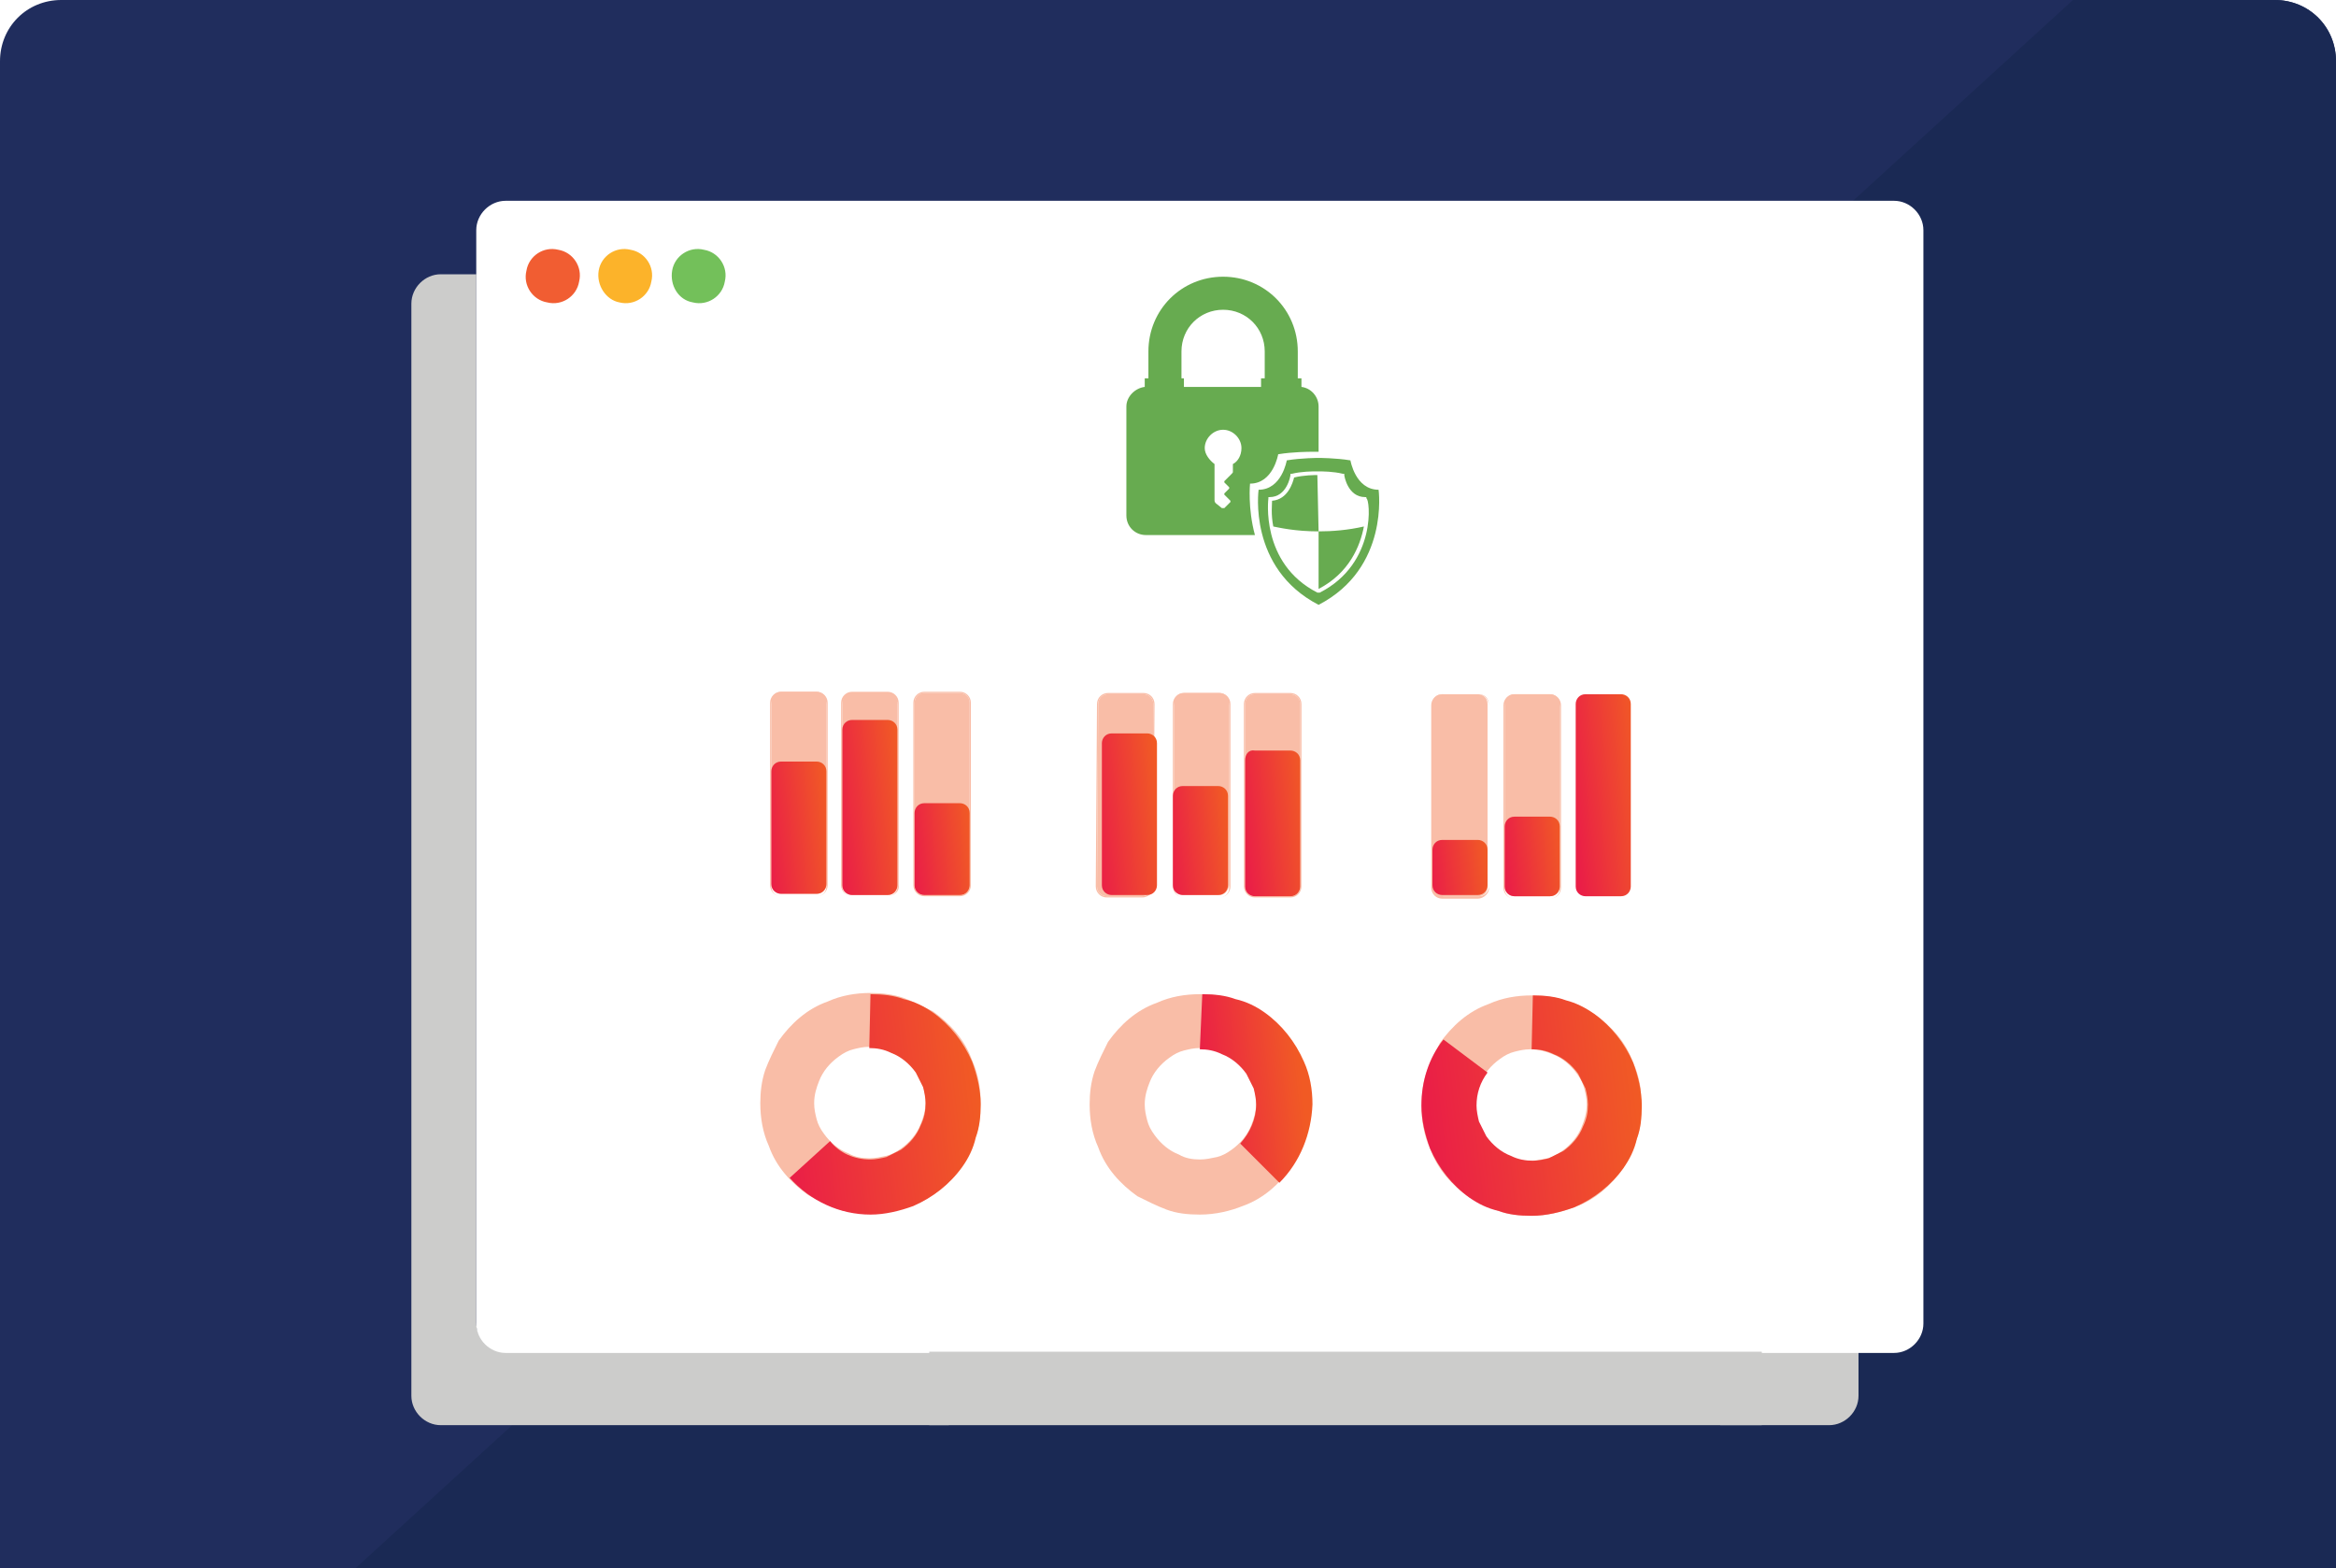
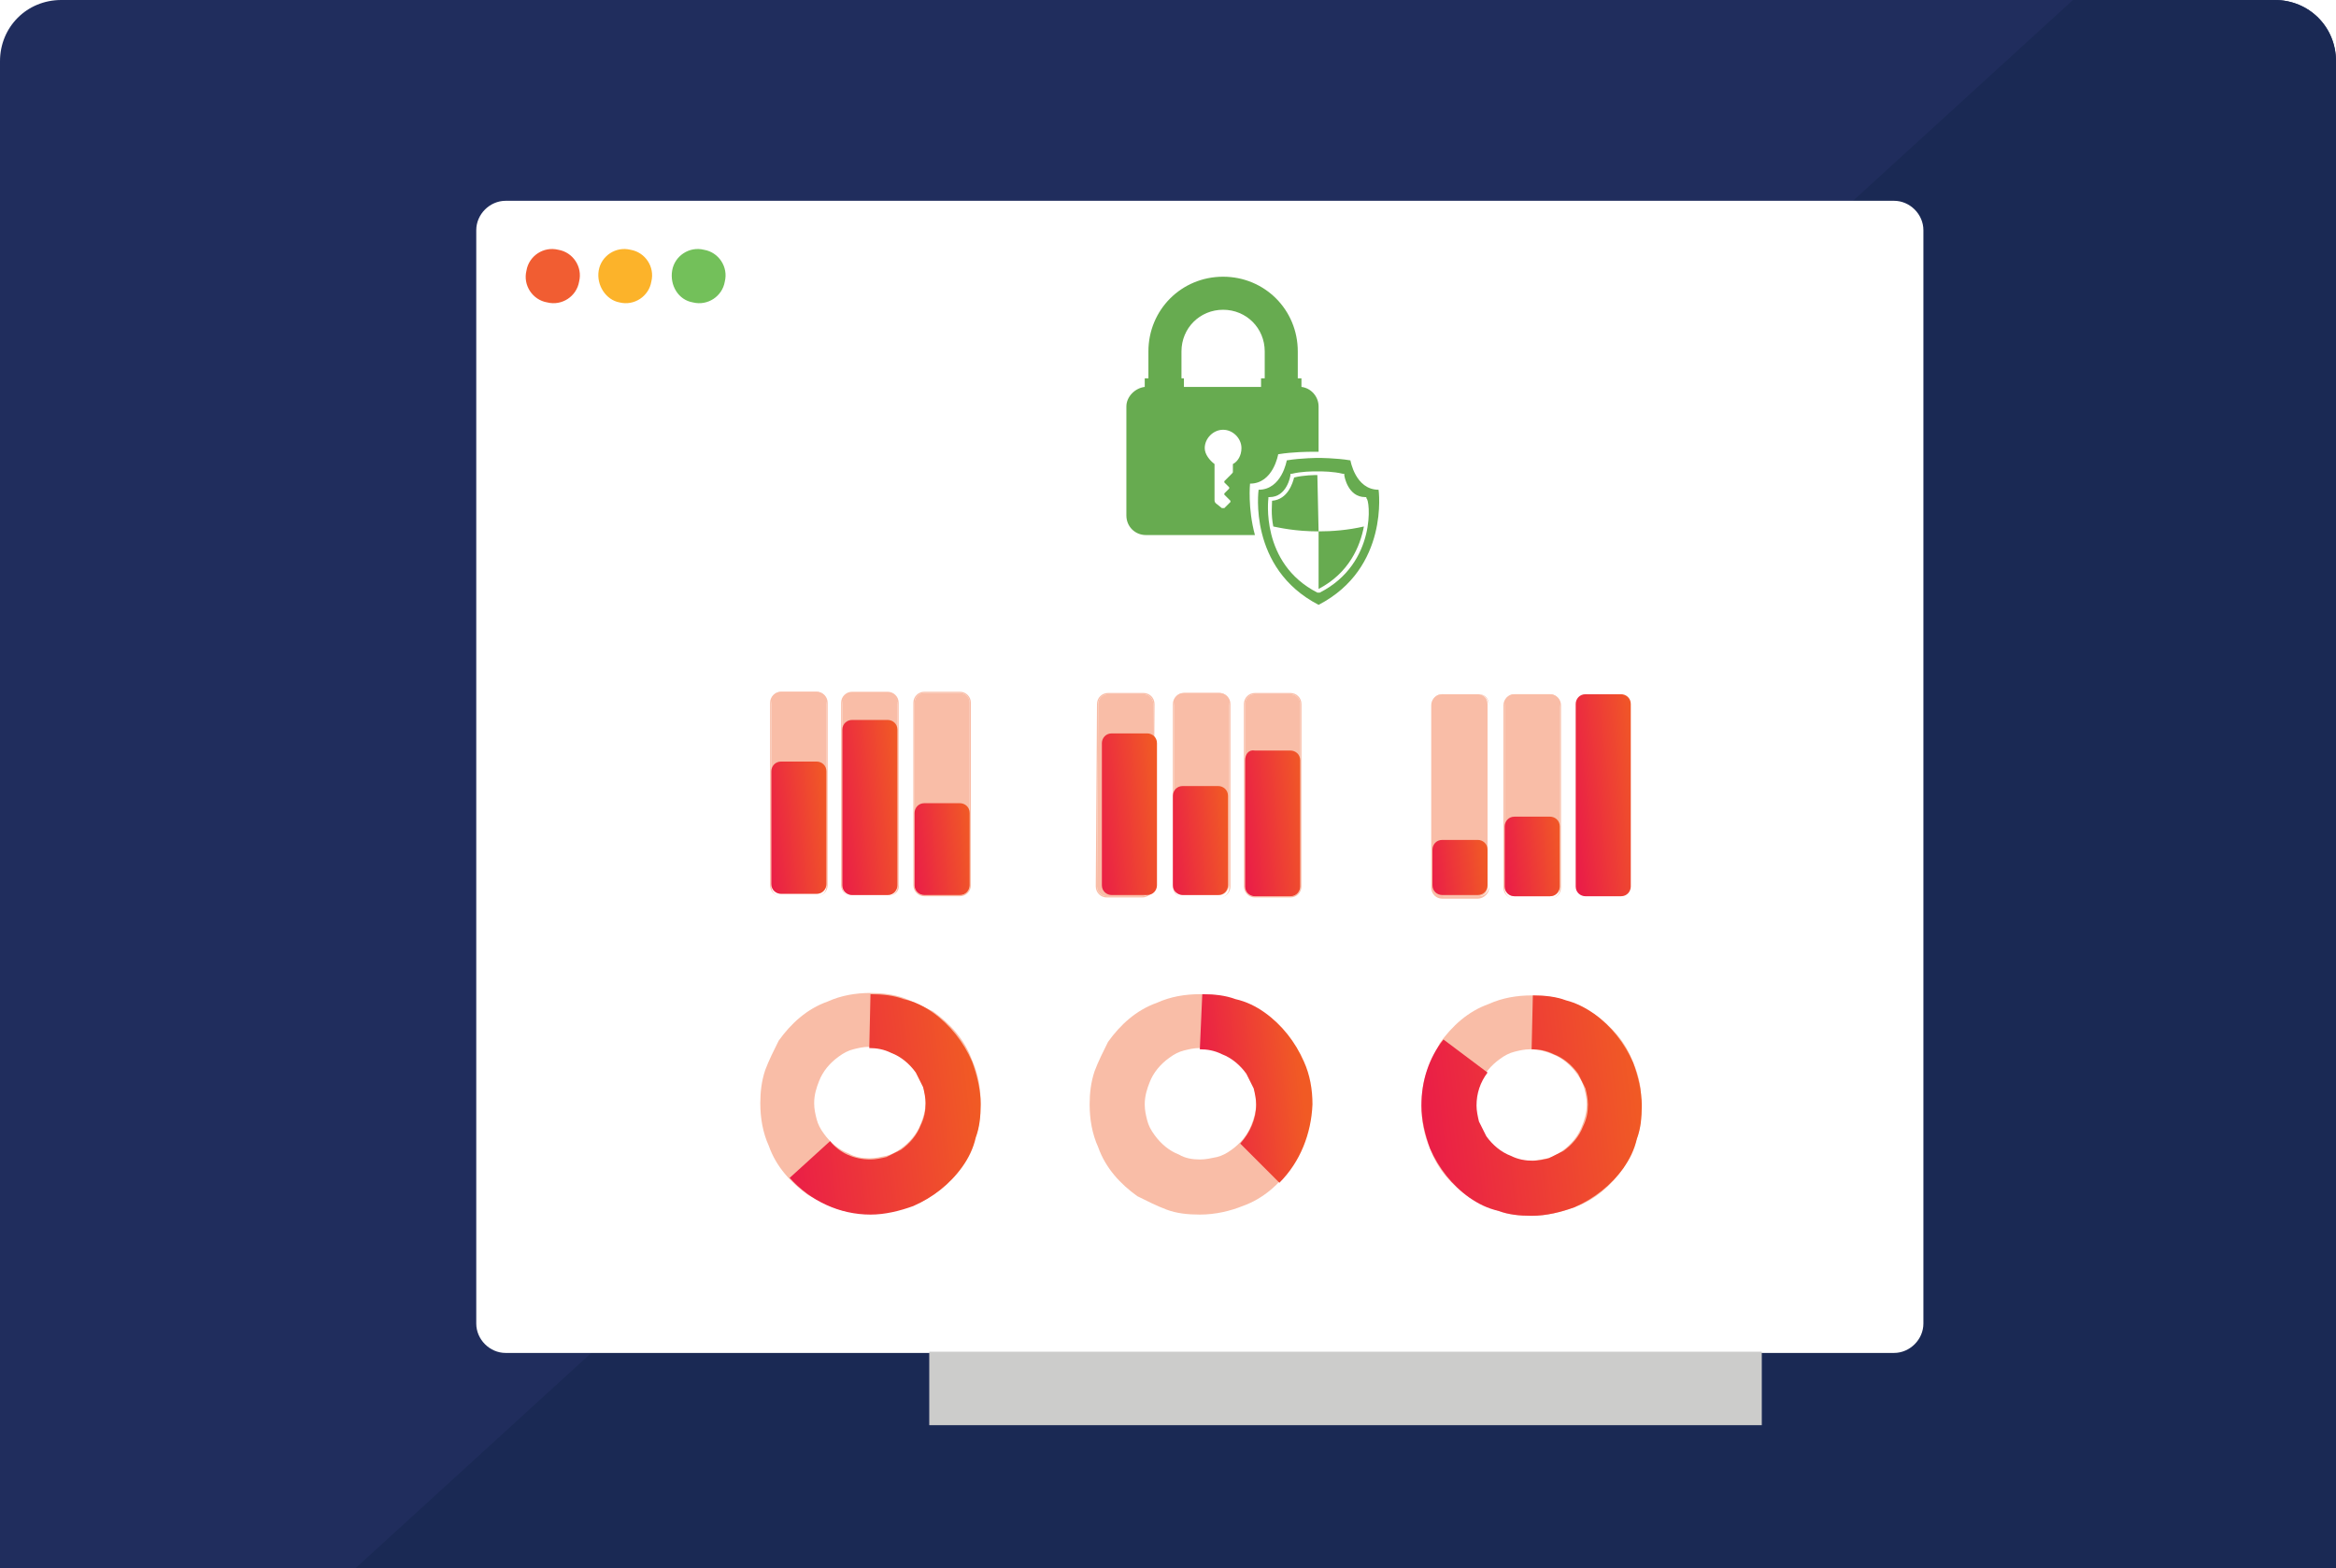
<svg xmlns="http://www.w3.org/2000/svg" xmlns:xlink="http://www.w3.org/1999/xlink" version="1.1" id="Laag_1" x="0px" y="0px" viewBox="0 0 190.8 128.1" style="enable-background:new 0 0 190.8 128.1;" xml:space="preserve">
  <style type="text/css">
	.st0{clip-path:url(#SVGID_2_);}
	.st1{clip-path:url(#SVGID_4_);fill:#202D5D;}
	.st2{clip-path:url(#SVGID_4_);fill:#E5E5E5;}
	.st3{clip-path:url(#SVGID_4_);fill:#1A2954;}
	.st4{clip-path:url(#SVGID_6_);fill:#CCCCCB;}
	.st5{clip-path:url(#SVGID_6_);fill:#FFFFFF;}
	.st6{clip-path:url(#SVGID_8_);}
	.st7{clip-path:url(#SVGID_12_);}
	.st8{clip-path:url(#SVGID_16_);}
	.st9{clip-path:url(#SVGID_20_);fill:#FFFFFF;}
	.st10{clip-path:url(#SVGID_20_);fill:#F15D32;}
	.st11{clip-path:url(#SVGID_20_);fill:#FCB32A;}
	.st12{clip-path:url(#SVGID_20_);fill:#73C05A;}
	.st13{clip-path:url(#SVGID_22_);}
	.st14{clip-path:url(#SVGID_26_);}
	.st15{clip-path:url(#SVGID_30_);}
	.st16{clip-path:url(#SVGID_34_);}
	.st17{clip-path:url(#SVGID_38_);}
	.st18{clip-path:url(#SVGID_42_);}
	.st19{clip-path:url(#SVGID_46_);}
	.st20{clip-path:url(#SVGID_50_);}
	.st21{clip-path:url(#SVGID_54_);}
	.st22{clip-path:url(#SVGID_58_);}
	.st23{clip-path:url(#SVGID_62_);}
	.st24{clip-path:url(#SVGID_66_);}
	.st25{clip-path:url(#SVGID_70_);}
	.st26{clip-path:url(#SVGID_74_);fill:#FFFFFF;}
	.st27{clip-path:url(#SVGID_74_);fill:#E6E6E5;}
	.st28{clip-path:url(#SVGID_74_);fill:#67AB50;}
	.st29{clip-path:url(#SVGID_74_);fill:#EC1C46;}
	.st30{clip-path:url(#SVGID_76_);fill:url(#SVGID_77_);}
	.st31{clip-path:url(#SVGID_79_);}
	.st32{clip-path:url(#SVGID_81_);fill:#202D5D;}
	.st33{clip-path:url(#SVGID_81_);fill:#E5E5E5;}
	.st34{clip-path:url(#SVGID_81_);fill:#1A2954;}
	.st35{clip-path:url(#SVGID_83_);fill:#CCCCCB;}
	.st36{clip-path:url(#SVGID_83_);fill:#FFFFFF;}
	.st37{clip-path:url(#SVGID_83_);fill:#F15D32;}
	.st38{clip-path:url(#SVGID_83_);fill:#FCB32A;}
	.st39{clip-path:url(#SVGID_83_);fill:#73C05A;}
	.st40{clip-path:url(#SVGID_85_);fill:#F9BDA7;}
	.st41{clip-path:url(#SVGID_87_);fill:url(#SVGID_88_);}
	.st42{clip-path:url(#SVGID_90_);fill:#F9BDA7;}
	.st43{clip-path:url(#SVGID_92_);fill:url(#SVGID_93_);}
	.st44{clip-path:url(#SVGID_95_);fill:url(#SVGID_96_);}
	.st45{clip-path:url(#SVGID_98_);fill:#F9BDA7;}
	.st46{clip-path:url(#SVGID_100_);fill:url(#SVGID_101_);}
	.st47{clip-path:url(#SVGID_103_);fill:#F9BDA7;}
	.st48{clip-path:url(#SVGID_105_);fill:url(#SVGID_106_);}
	.st49{clip-path:url(#SVGID_108_);fill:url(#SVGID_109_);}
	.st50{clip-path:url(#SVGID_111_);fill:url(#SVGID_112_);}
	.st51{clip-path:url(#SVGID_114_);fill:#F9BDA7;}
	.st52{clip-path:url(#SVGID_116_);fill:url(#SVGID_117_);}
	.st53{clip-path:url(#SVGID_119_);fill:url(#SVGID_120_);}
	.st54{clip-path:url(#SVGID_122_);fill:url(#SVGID_123_);}
	.st55{clip-path:url(#SVGID_125_);fill:#F9BDA7;}
	.st56{clip-path:url(#SVGID_127_);fill:url(#SVGID_128_);}
	.st57{clip-path:url(#SVGID_130_);fill:#F9BDA7;}
	.st58{clip-path:url(#SVGID_132_);fill:url(#SVGID_133_);}
	.st59{clip-path:url(#SVGID_135_);fill:#67AB50;}
	.st60{clip-path:url(#SVGID_79_);fill:#CCCCCB;}
	.st61{clip-path:url(#SVGID_137_);}
	.st62{clip-path:url(#SVGID_139_);fill:#202D5D;}
	.st63{clip-path:url(#SVGID_139_);fill:#E5E5E5;}
	.st64{clip-path:url(#SVGID_139_);fill:#1A2954;}
	.st65{clip-path:url(#SVGID_141_);fill:#FFFFFF;}
	.st66{clip-path:url(#SVGID_143_);fill:url(#SVGID_144_);}
	.st67{clip-path:url(#SVGID_146_);fill:url(#SVGID_147_);}
	.st68{clip-path:url(#SVGID_149_);fill:url(#SVGID_150_);}
	.st69{clip-path:url(#SVGID_152_);fill:url(#SVGID_153_);}
	.st70{clip-path:url(#SVGID_155_);fill:url(#SVGID_156_);}
	.st71{clip-path:url(#SVGID_158_);fill:url(#SVGID_159_);}
	.st72{clip-path:url(#SVGID_161_);fill:url(#SVGID_162_);}
	.st73{clip-path:url(#SVGID_164_);fill:url(#SVGID_165_);}
	.st74{clip-path:url(#SVGID_167_);fill:#FFFFFF;}
	.st75{clip-path:url(#SVGID_169_);fill:url(#SVGID_170_);}
	.st76{clip-path:url(#SVGID_172_);fill:url(#SVGID_173_);}
	.st77{clip-path:url(#SVGID_175_);fill:url(#SVGID_176_);}
	.st78{clip-path:url(#SVGID_178_);fill:url(#SVGID_179_);}
	.st79{clip-path:url(#SVGID_181_);fill:url(#SVGID_182_);}
	.st80{clip-path:url(#SVGID_184_);fill:url(#SVGID_185_);}
	.st81{clip-path:url(#SVGID_187_);fill:url(#SVGID_188_);}
	.st82{clip-path:url(#SVGID_190_);fill:url(#SVGID_191_);}
	.st83{clip-path:url(#SVGID_193_);}
	.st84{clip-path:url(#SVGID_195_);fill:#202D5D;}
	.st85{clip-path:url(#SVGID_195_);fill:#E5E5E5;}
	.st86{clip-path:url(#SVGID_195_);fill:#1A2954;}
	.st87{clip-path:url(#SVGID_197_);fill:#FFFFFF;}
	.st88{clip-path:url(#SVGID_193_);fill:#FFFFFF;}
	.st89{clip-path:url(#SVGID_199_);fill:#FFFFFF;}
	.st90{clip-path:url(#SVGID_201_);fill:url(#SVGID_202_);}
	.st91{clip-path:url(#SVGID_204_);fill:url(#SVGID_205_);}
	.st92{clip-path:url(#SVGID_207_);fill:url(#SVGID_208_);}
	.st93{clip-path:url(#SVGID_210_);fill:url(#SVGID_211_);}
	.st94{clip-path:url(#SVGID_213_);fill:url(#SVGID_214_);}
	.st95{clip-path:url(#SVGID_216_);fill:url(#SVGID_217_);}
	.st96{clip-path:url(#SVGID_219_);fill:url(#SVGID_220_);}
	.st97{clip-path:url(#SVGID_222_);fill:url(#SVGID_223_);}
	.st98{clip-path:url(#SVGID_225_);fill:url(#SVGID_226_);}
	.st99{clip-path:url(#SVGID_228_);fill:url(#SVGID_229_);}
	.st100{clip-path:url(#SVGID_231_);fill:url(#SVGID_232_);}
	.st101{clip-path:url(#SVGID_234_);fill:url(#SVGID_235_);}
	.st102{clip-path:url(#SVGID_237_);fill:url(#SVGID_238_);}
	.st103{clip-path:url(#SVGID_240_);fill:url(#SVGID_241_);}
	.st104{clip-path:url(#SVGID_243_);fill:url(#SVGID_244_);}
	.st105{clip-path:url(#SVGID_246_);fill:url(#SVGID_247_);}
	.st106{clip-path:url(#SVGID_249_);fill:url(#SVGID_250_);}
	.st107{clip-path:url(#SVGID_252_);fill:url(#SVGID_253_);}
	.st108{clip-path:url(#SVGID_255_);fill:url(#SVGID_256_);}
	.st109{clip-path:url(#SVGID_258_);fill:url(#SVGID_259_);}
	.st110{clip-path:url(#SVGID_261_);fill:url(#SVGID_262_);}
	.st111{clip-path:url(#SVGID_264_);fill:url(#SVGID_265_);}
	.st112{clip-path:url(#SVGID_267_);fill:url(#SVGID_268_);}
	.st113{clip-path:url(#SVGID_270_);fill:url(#SVGID_271_);}
	.st114{clip-path:url(#SVGID_273_);fill:url(#SVGID_274_);}
	.st115{clip-path:url(#SVGID_276_);}
	.st116{clip-path:url(#SVGID_278_);fill:#202D5D;}
	.st117{clip-path:url(#SVGID_278_);fill:#E5E5E5;}
	.st118{clip-path:url(#SVGID_278_);fill:#1A2954;}
	.st119{clip-path:url(#SVGID_280_);fill:#FFFFFF;}
	.st120{clip-path:url(#SVGID_276_);fill:#FFFFFF;}
	.st121{clip-path:url(#SVGID_282_);fill:url(#SVGID_283_);}
	.st122{clip-path:url(#SVGID_285_);fill:url(#SVGID_286_);}
	.st123{clip-path:url(#SVGID_288_);fill:url(#SVGID_289_);}
	.st124{clip-path:url(#SVGID_291_);fill:url(#SVGID_292_);}
	.st125{clip-path:url(#SVGID_294_);fill:url(#SVGID_295_);}
	.st126{clip-path:url(#SVGID_297_);fill:url(#SVGID_298_);}
	.st127{clip-path:url(#SVGID_300_);fill:url(#SVGID_301_);}
	.st128{clip-path:url(#SVGID_303_);fill:url(#SVGID_304_);}
	.st129{clip-path:url(#SVGID_306_);fill:url(#SVGID_307_);}
	.st130{clip-path:url(#SVGID_309_);fill:url(#SVGID_310_);}
	.st131{clip-path:url(#SVGID_312_);fill:url(#SVGID_313_);}
	.st132{clip-path:url(#SVGID_315_);}
	.st133{clip-path:url(#SVGID_317_);}
	.st134{clip-path:url(#SVGID_319_);fill:#202D5D;}
	.st135{clip-path:url(#SVGID_319_);fill:#E5E5E5;}
	.st136{clip-path:url(#SVGID_319_);fill:#1A2954;}
	.st137{clip-path:url(#SVGID_321_);fill:#FFFFFF;}
	.st138{clip-path:url(#SVGID_323_);fill:url(#SVGID_324_);}
	.st139{clip-path:url(#SVGID_326_);fill:url(#SVGID_327_);}
	.st140{clip-path:url(#SVGID_329_);fill:url(#SVGID_330_);}
	.st141{clip-path:url(#SVGID_332_);fill:url(#SVGID_333_);}
	.st142{clip-path:url(#SVGID_335_);fill:url(#SVGID_336_);}
	.st143{clip-path:url(#SVGID_338_);fill:url(#SVGID_339_);}
	.st144{clip-path:url(#SVGID_341_);fill:url(#SVGID_342_);}
	.st145{clip-path:url(#SVGID_344_);fill:url(#SVGID_345_);}
	.st146{clip-path:url(#SVGID_347_);fill:url(#SVGID_348_);}
	.st147{clip-path:url(#SVGID_350_);fill:url(#SVGID_351_);}
	.st148{opacity:0.76;clip-path:url(#SVGID_353_);}
	.st149{clip-path:url(#SVGID_355_);fill:#FFFFFF;}
	.st150{clip-path:url(#SVGID_357_);fill:url(#SVGID_358_);}
	.st151{clip-path:url(#SVGID_360_);fill:url(#SVGID_361_);}
	.st152{clip-path:url(#SVGID_363_);fill:url(#SVGID_364_);}
	.st153{clip-path:url(#SVGID_366_);fill:url(#SVGID_367_);}
	.st154{clip-path:url(#SVGID_369_);fill:#FFFFFF;}
	.st155{clip-path:url(#SVGID_371_);fill:url(#SVGID_372_);}
	.st156{clip-path:url(#SVGID_374_);fill:url(#SVGID_375_);}
</style>
  <g>
    <g>
      <defs>
        <rect id="SVGID_78_" width="190.8" height="128.1" />
      </defs>
      <clipPath id="SVGID_2_">
        <use xlink:href="#SVGID_78_" style="overflow:visible;" />
      </clipPath>
      <g class="st0">
        <defs>
          <path id="SVGID_80_" d="M5,0C2.2,0,0,2.2,0,5v123.1h190.8V5c0-2.8-2.2-5-5-5H5z" />
        </defs>
        <clipPath id="SVGID_4_">
          <use xlink:href="#SVGID_80_" style="overflow:visible;" />
        </clipPath>
        <rect x="-4.2" y="-0.9" class="st1" width="196.8" height="131.3" />
        <path class="st2" d="M190.4,139.3c-7.6,0-15.2-0.4-22.7-0.9c-6.6-0.4-13.1-0.6-19.7-0.6c-6.6,0-13.1,0.2-19.7,0.6     c-4.3,0.3-8.6,0.3-12.8,0.3c-5.7,0-11.4-0.1-17.1-0.1c-0.2,0-0.5,0-0.8,0c-1.6,0-3.2-0.5-4.8-0.6c-3.7-0.1-69.2-1.3-72.9-1.7     l6.5-6h166.1V-0.9h-22.3L184-13.4c0.5-0.7,2.4-1,4.7-1c4.1,0,9.6,0.9,10.9,1.9l8.7,56c0,0.6-0.1,1.2-0.1,1.7     c-1.2,16.7-0.6,33.7-0.4,50.4c0,0.8,0.6,1.6,0.8,2.4c0.2,3.1-0.6,6.3,0.2,9.4c1,3.3,0.8,6.3,0.2,9.4c-0.4,3-0.2,5.3,0.2,7.9     c0.4,2.2,0.2,4.4,0.3,6.5l-6,7.7C199.1,139.2,194.8,139.3,190.4,139.3" />
        <polygon class="st3" points="192.6,130.4 26.5,130.4 170.3,-0.9 192.6,-0.9    " />
      </g>
      <g class="st0">
        <defs>
          <rect id="SVGID_82_" width="190.8" height="128.1" />
        </defs>
        <clipPath id="SVGID_6_">
          <use xlink:href="#SVGID_82_" style="overflow:visible;" />
        </clipPath>
-         <path class="st4" d="M38.9,22.4H36c-1.3,0-2.4,1.1-2.4,2.4V114c0,1.3,1.1,2.4,2.4,2.4h41.5v-6H41.3c-1.3,0-2.4-1.1-2.4-2.4V22.4z      M151.8,110.4h-11.3v6h8.9c1.3,0,2.4-1.1,2.4-2.4V110.4z" />
        <path class="st5" d="M41.3,16.4h113.4c1.3,0,2.4,1.1,2.4,2.4v89.3c0,1.3-1.1,2.4-2.4,2.4H41.3c-1.3,0-2.4-1.1-2.4-2.4V18.8     C38.9,17.5,40,16.4,41.3,16.4" />
        <path style="clip-path:url(#SVGID_6_);fill:#F15D32;" d="M43,22.1c0.2-1.2,1.4-2,2.6-1.7c1.2,0.2,2,1.4,1.7,2.6     c-0.2,1.2-1.4,2-2.6,1.7C43.5,24.5,42.7,23.3,43,22.1" />
        <path style="clip-path:url(#SVGID_6_);fill:#FCB32A;" d="M48.9,22.1c0.2-1.2,1.4-2,2.6-1.7c1.2,0.2,2,1.4,1.7,2.6     c-0.2,1.2-1.4,2-2.6,1.7C49.5,24.5,48.7,23.3,48.9,22.1" />
        <path style="clip-path:url(#SVGID_6_);fill:#73C05A;" d="M54.9,22.1c0.2-1.2,1.4-2,2.6-1.7c1.2,0.2,2,1.4,1.7,2.6     c-0.2,1.2-1.4,2-2.6,1.7C55.4,24.5,54.7,23.3,54.9,22.1" />
      </g>
      <g class="st0">
        <defs>
          <rect id="SVGID_84_" x="62" y="53" width="72" height="49.7" />
        </defs>
        <clipPath id="SVGID_8_">
          <use xlink:href="#SVGID_84_" style="overflow:visible;" />
        </clipPath>
        <path style="clip-path:url(#SVGID_8_);fill:#F9BDA7;" d="M105.4,73.2L105.4,73.2L105.4,73.2l-2.9,0c-0.4,0-0.8-0.3-0.8-0.8v0     l0-14.9c0-0.4,0.3-0.8,0.8-0.8h0v-0.1v0.1l2.9,0c0.4,0,0.8,0.3,0.8,0.8v0l0,14.9C106.2,72.8,105.8,73.2,105.4,73.2" />
        <path style="clip-path:url(#SVGID_8_);fill:#F9BDA7;" d="M101.6,72.4L101.6,72.4 M102.5,56.7c-0.4,0-0.8,0.3-0.8,0.8l0,14.9v0     c0,0.4,0.3,0.8,0.8,0.8l2.9,0h0c0.4,0,0.8-0.3,0.8-0.8l0-14.9v0c0-0.4-0.3-0.8-0.8-0.8L102.5,56.7L102.5,56.7L102.5,56.7     L102.5,56.7 M105.4,73.3L105.4,73.3l-2.9,0c-0.5,0-0.9-0.4-0.9-0.9v0l0-14.9c0-0.5,0.4-0.9,0.9-0.9h0l2.9,0     c0.5,0,0.9,0.4,0.9,0.9v0v0l0,14.9C106.3,72.9,105.9,73.3,105.4,73.3" />
      </g>
      <g class="st0">
        <defs>
          <path id="SVGID_86_" d="M101.7,62.1l0,10.3c0,0.5,0.4,0.8,0.8,0.8l2.9,0c0.5,0,0.8-0.4,0.8-0.8l0-10.3c0-0.5-0.4-0.8-0.8-0.8      l-2.9,0C102,61.2,101.7,61.6,101.7,62.1" />
        </defs>
        <clipPath id="SVGID_10_">
          <use xlink:href="#SVGID_86_" style="overflow:visible;" />
        </clipPath>
        <linearGradient id="SVGID_12_" gradientUnits="userSpaceOnUse" x1="699.377" y1="111.568" x2="700.377" y2="111.568" gradientTransform="matrix(5.789 -0.667 0.667 5.789 -4021.79 -111.923)">
          <stop offset="0" style="stop-color:#EA1E47" />
          <stop offset="1.000000e-02" style="stop-color:#EA1E47" />
          <stop offset="0.888" style="stop-color:#F05528" />
          <stop offset="0.99" style="stop-color:#F15A24" />
          <stop offset="1" style="stop-color:#F15A24" />
        </linearGradient>
        <polygon style="clip-path:url(#SVGID_10_);fill:url(#SVGID_12_);" points="101.7,73.8 107.7,73.1 106.2,60.7 100.3,61.4    " />
      </g>
      <g class="st0">
        <defs>
          <rect id="SVGID_89_" x="62" y="53" width="72" height="49.7" />
        </defs>
        <clipPath id="SVGID_14_">
          <use xlink:href="#SVGID_89_" style="overflow:visible;" />
        </clipPath>
        <path style="clip-path:url(#SVGID_14_);fill:#F9BDA7;" d="M93.3,73.2L93.3,73.2L93.3,73.2l-2.9,0c-0.4,0-0.8-0.3-0.8-0.8v0     l0.1-14.9c0-0.4,0.3-0.8,0.8-0.8h0h0l0-0.1l0,0.1l2.9,0c0.4,0,0.8,0.3,0.8,0.8v0l-0.1,14.9C94.1,72.8,93.7,73.2,93.3,73.2" />
        <path style="clip-path:url(#SVGID_14_);fill:#F9BDA7;" d="M90.5,56.7c-0.4,0-0.8,0.3-0.8,0.8l-0.1,14.9v0c0,0.4,0.3,0.8,0.8,0.8     l2.9,0h0c0.4,0,0.8-0.3,0.8-0.8l0.1-14.9v0c0-0.4-0.3-0.8-0.8-0.8L90.5,56.7L90.5,56.7L90.5,56.7L90.5,56.7 M93.3,73.3L93.3,73.3     l-2.9,0c-0.5,0-0.9-0.4-0.9-0.9v0l0.1-14.9c0-0.5,0.4-0.9,0.9-0.9h0l2.9,0c0.5,0,0.9,0.4,0.9,0.9v0l-0.1,14.9     C94.2,72.9,93.8,73.3,93.3,73.3" />
        <path style="clip-path:url(#SVGID_14_);fill:#F9BDA7;" d="M99.6,73.1L99.6,73.1L99.6,73.1l-2.9,0c-0.4,0-0.8-0.3-0.8-0.8v0     l0-14.9c0-0.4,0.3-0.8,0.8-0.8h0l0-0.1l0,0.1l2.9,0c0.4,0,0.8,0.3,0.8,0.8v0l0,14.9C100.3,72.8,100,73.1,99.6,73.1" />
        <path style="clip-path:url(#SVGID_14_);fill:#F9BDA7;" d="M99.6,73.3L99.6,73.3L99.6,73.3l-2.9,0c-0.5,0-0.9-0.4-0.9-0.9v0     l0-14.9c0-0.5,0.4-0.9,0.9-0.9h0v0.1v0.1h0c-0.4,0-0.8,0.3-0.8,0.8l0,14.9v0c0,0.4,0.3,0.8,0.8,0.8l2.9,0h0     c0.4,0,0.8-0.3,0.8-0.8l0-14.9v0c0-0.4-0.3-0.8-0.8-0.8l-2.9,0v-0.1v-0.1l2.9,0c0.5,0,0.9,0.4,0.9,0.9v0v0l0,14.9     C100.5,72.9,100.1,73.3,99.6,73.3" />
      </g>
      <g class="st0">
        <defs>
          <path id="SVGID_91_" d="M90.8,59.9c-0.5,0-0.8,0.4-0.8,0.8l0,11.6c0,0.5,0.4,0.8,0.8,0.8l2.9,0c0.5,0,0.8-0.4,0.8-0.8l0-11.6      c0-0.5-0.4-0.8-0.8-0.8L90.8,59.9C90.8,59.9,90.8,59.9,90.8,59.9" />
        </defs>
        <clipPath id="SVGID_16_">
          <use xlink:href="#SVGID_91_" style="overflow:visible;" />
        </clipPath>
        <linearGradient id="SVGID_18_" gradientUnits="userSpaceOnUse" x1="702.899" y1="111.974" x2="703.899" y2="111.974" gradientTransform="matrix(5.934 -0.683 0.683 5.934 -4158.293 -117.082)">
          <stop offset="0" style="stop-color:#EA1E47" />
          <stop offset="1.000000e-02" style="stop-color:#EA1E47" />
          <stop offset="0.888" style="stop-color:#F05528" />
          <stop offset="0.99" style="stop-color:#F15A24" />
          <stop offset="1" style="stop-color:#F15A24" />
        </linearGradient>
        <polygon style="clip-path:url(#SVGID_16_);fill:url(#SVGID_18_);" points="90,73.7 96.1,73 94.5,59.4 88.4,60.1    " />
      </g>
      <g class="st0">
        <defs>
          <path id="SVGID_94_" d="M96.6,64.2c-0.5,0-0.8,0.4-0.8,0.8l0,7.3c0,0.5,0.4,0.8,0.8,0.8l2.9,0c0.5,0,0.8-0.4,0.8-0.8l0-7.3      c0-0.5-0.4-0.8-0.8-0.8L96.6,64.2C96.6,64.2,96.6,64.2,96.6,64.2" />
        </defs>
        <clipPath id="SVGID_20_">
          <use xlink:href="#SVGID_94_" style="overflow:visible;" />
        </clipPath>
        <linearGradient id="SVGID_22_" gradientUnits="userSpaceOnUse" x1="690.056" y1="110.495" x2="691.056" y2="110.495" gradientTransform="matrix(5.436 -0.626 0.626 5.436 -3725.064 -99.519)">
          <stop offset="0" style="stop-color:#EA1E47" />
          <stop offset="1.000000e-02" style="stop-color:#EA1E47" />
          <stop offset="0.888" style="stop-color:#F05528" />
          <stop offset="0.99" style="stop-color:#F15A24" />
          <stop offset="1" style="stop-color:#F15A24" />
        </linearGradient>
        <polygon style="clip-path:url(#SVGID_20_);fill:url(#SVGID_22_);" points="95.8,73.8 101.5,73.1 100.4,63.7 94.8,64.4    " />
      </g>
      <g class="st0">
        <defs>
          <rect id="SVGID_97_" x="62" y="53" width="72" height="49.7" />
        </defs>
        <clipPath id="SVGID_24_">
          <use xlink:href="#SVGID_97_" style="overflow:visible;" />
        </clipPath>
        <path style="clip-path:url(#SVGID_24_);fill:#F9BDA7;" d="M93.5,90.2L93.5,90.2 M89,90.2L89,90.2L89,90.2 M98,94.7L98,94.7     c0.5,0,0.9-0.1,1.4-0.2c0.4-0.1,0.8-0.3,1.2-0.6c0.7-0.5,1.3-1.2,1.6-2c0.2-0.5,0.4-1.1,0.4-1.8v0v0c0-0.5-0.1-0.9-0.2-1.3     c-0.1-0.4-0.3-0.8-0.6-1.2c-0.5-0.7-1.2-1.3-2-1.6c-0.5-0.2-1.1-0.4-1.8-0.4h0h0c-0.5,0-0.9,0.1-1.3,0.2     c-0.4,0.1-0.8,0.3-1.2,0.6c-0.7,0.5-1.3,1.2-1.6,2c-0.2,0.5-0.4,1.1-0.4,1.8v0v0c0,0.5,0.1,0.9,0.2,1.3s0.3,0.8,0.6,1.2     c0.5,0.7,1.2,1.3,2,1.6C96.8,94.6,97.4,94.7,98,94.7L98,94.7 M98,99.2L98,99.2L98,99.2L98,99.2c-1,0-1.9-0.1-2.7-0.4     s-1.6-0.7-2.4-1.1c-1.4-1-2.6-2.3-3.2-4c-0.5-1.1-0.7-2.3-0.7-3.5v0c0-0.9,0.1-1.8,0.4-2.7c0.3-0.8,0.7-1.6,1.1-2.4     c1-1.4,2.3-2.6,4-3.2c1.1-0.5,2.3-0.7,3.5-0.7h0h0h0c0.9,0,1.8,0.1,2.7,0.4c0.8,0.3,1.6,0.7,2.4,1.1c1.4,1,2.6,2.3,3.2,4     c0.5,1.1,0.7,2.3,0.7,3.5v0v0c0,0.9-0.1,1.8-0.4,2.7c-0.3,0.8-0.7,1.6-1.1,2.4c-1,1.4-2.3,2.6-4,3.2     C100.5,98.9,99.3,99.2,98,99.2" />
      </g>
      <g class="st0">
        <defs>
          <path id="SVGID_99_" d="M98,85.7c0.6,0,1.2,0.1,1.8,0.4c0.8,0.3,1.5,0.9,2,1.6c0.2,0.4,0.4,0.8,0.6,1.2c0.1,0.4,0.2,0.9,0.2,1.3      v0c0,1.2-0.5,2.3-1.3,3.2l3.2,3.2c1.7-1.7,2.6-4,2.7-6.4v0v0c0-1.2-0.2-2.4-0.7-3.5c-0.7-1.6-1.8-3-3.2-4      c-0.7-0.5-1.5-0.9-2.4-1.1c-0.8-0.3-1.7-0.4-2.7-0.4L98,85.7z" />
        </defs>
        <clipPath id="SVGID_26_">
          <use xlink:href="#SVGID_99_" style="overflow:visible;" />
        </clipPath>
        <linearGradient id="SVGID_28_" gradientUnits="userSpaceOnUse" x1="744.211" y1="116.751" x2="745.211" y2="116.751" gradientTransform="matrix(8.412 -0.969 0.969 8.412 -6275.37 -171.647)">
          <stop offset="0" style="stop-color:#EA1E47" />
          <stop offset="1.000000e-02" style="stop-color:#EA1E47" />
          <stop offset="0.888" style="stop-color:#F05528" />
          <stop offset="0.99" style="stop-color:#F15A24" />
          <stop offset="1" style="stop-color:#F15A24" />
        </linearGradient>
        <polygon style="clip-path:url(#SVGID_26_);fill:url(#SVGID_28_);" points="98.2,97.6 108.8,96.4 106.9,80.2 96.3,81.4    " />
      </g>
      <g class="st0">
        <defs>
          <rect id="SVGID_102_" x="62" y="53" width="72" height="49.7" />
        </defs>
        <clipPath id="SVGID_30_">
          <use xlink:href="#SVGID_102_" style="overflow:visible;" />
        </clipPath>
        <path style="clip-path:url(#SVGID_30_);fill:#F9BDA7;" d="M66.7,73L66.7,73L66.7,73l-2.9,0c-0.4,0-0.8-0.3-0.8-0.8v0l0-14.9     c0-0.4,0.3-0.8,0.8-0.8h0l0-0.1l0,0.1l2.9,0c0.4,0,0.8,0.3,0.8,0.8v0l0,14.9C67.5,72.7,67.1,73,66.7,73" />
        <path style="clip-path:url(#SVGID_30_);fill:#F9BDA7;" d="M63.8,56.4L63.8,56.4 M66.7,73L66.7,73 M66.7,73.2L66.7,73.2l-2.9,0     c-0.5,0-0.9-0.4-0.9-0.9v0l0-14.9v0c0-0.5,0.4-0.9,0.9-0.9h0v0.1l0,0.1h0c-0.4,0-0.8,0.3-0.8,0.8l0,14.9v0c0,0.4,0.3,0.8,0.8,0.8     l2.9,0h0c0.4,0,0.8-0.3,0.8-0.8l0-14.9v0c0-0.4-0.3-0.8-0.8-0.8l-2.9,0l0-0.1v-0.1l2.9,0c0.5,0,0.9,0.4,0.9,0.9v0l0,14.9     C67.6,72.8,67.2,73.2,66.7,73.2" />
        <path style="clip-path:url(#SVGID_30_);fill:#F9BDA7;" d="M72.5,73.1L72.5,73.1L72.5,73.1l-2.9,0c-0.4,0-0.8-0.3-0.8-0.8v0     l0-14.9c0-0.4,0.3-0.8,0.8-0.8h0l0-0.1l0,0.1l2.9,0c0.4,0,0.8,0.3,0.8,0.8v0l0,14.9C73.3,72.7,73,73.1,72.5,73.1" />
        <path style="clip-path:url(#SVGID_30_);fill:#F9BDA7;" d="M68.7,72.3L68.7,72.3 M72.5,73.2L72.5,73.2l-2.9,0     c-0.5,0-0.9-0.4-0.9-0.9v0l0-14.9c0-0.5,0.4-0.9,0.9-0.9h0v0.1l0,0.1h0c-0.4,0-0.8,0.3-0.8,0.8l0,14.9v0c0,0.4,0.3,0.8,0.8,0.8     l2.9,0h0c0.4,0,0.8-0.3,0.8-0.8l0-14.9v0c0-0.4-0.3-0.8-0.8-0.8l-2.9,0l0-0.1v-0.1l2.9,0c0.5,0,0.9,0.4,0.9,0.9v0l0,14.9     C73.5,72.8,73,73.2,72.5,73.2" />
        <path style="clip-path:url(#SVGID_30_);fill:#F9BDA7;" d="M78.4,73.1L78.4,73.1L78.4,73.1l-2.9,0c-0.4,0-0.8-0.3-0.8-0.8v0     l0-14.9c0-0.4,0.3-0.8,0.8-0.8h0l0-0.1l0,0.1l2.9,0c0.4,0,0.8,0.3,0.8,0.8v0l0,14.9C79.2,72.7,78.8,73.1,78.4,73.1" />
        <path style="clip-path:url(#SVGID_30_);fill:#F9BDA7;" d="M74.5,72.3L74.5,72.3L74.5,72.3 M75.5,56.6c-0.4,0-0.8,0.3-0.8,0.8     l0,14.9v0c0,0.4,0.3,0.8,0.8,0.8l2.9,0h0c0.4,0,0.8-0.3,0.8-0.8l0-14.9v0c0-0.4-0.3-0.8-0.8-0.8L75.5,56.6L75.5,56.6L75.5,56.6     L75.5,56.6 M78.4,73.2L78.4,73.2l-2.9,0c-0.5,0-0.9-0.4-0.9-0.9v0l0-14.9c0-0.5,0.4-0.9,0.9-0.9h0l2.9,0c0.5,0,0.9,0.4,0.9,0.9v0     l0,14.9C79.3,72.8,78.9,73.2,78.4,73.2" />
      </g>
      <g class="st0">
        <defs>
          <path id="SVGID_104_" d="M63.8,62.2c-0.5,0-0.8,0.4-0.8,0.8l0,9.2c0,0.5,0.4,0.8,0.8,0.8l2.9,0c0.5,0,0.8-0.4,0.8-0.8l0-9.2      c0-0.5-0.4-0.8-0.8-0.8L63.8,62.2C63.8,62.2,63.8,62.2,63.8,62.2" />
        </defs>
        <clipPath id="SVGID_32_">
          <use xlink:href="#SVGID_104_" style="overflow:visible;" />
        </clipPath>
        <linearGradient id="SVGID_34_" gradientUnits="userSpaceOnUse" x1="696.208" y1="111.203" x2="697.208" y2="111.203" gradientTransform="matrix(5.664 -0.652 0.652 5.664 -3953.343 -107.637)">
          <stop offset="0" style="stop-color:#EA1E47" />
          <stop offset="1.000000e-02" style="stop-color:#EA1E47" />
          <stop offset="0.888" style="stop-color:#F05528" />
          <stop offset="0.99" style="stop-color:#F15A24" />
          <stop offset="1" style="stop-color:#F15A24" />
        </linearGradient>
        <polygon style="clip-path:url(#SVGID_32_);fill:url(#SVGID_34_);" points="63,73.7 68.8,73 67.5,61.7 61.6,62.3    " />
      </g>
      <g class="st0">
        <defs>
          <path id="SVGID_107_" d="M68.8,59.6l0,12.7c0,0.5,0.4,0.8,0.8,0.8l2.9,0c0.5,0,0.8-0.4,0.8-0.8l0-12.7c0-0.5-0.4-0.8-0.8-0.8      l-2.9,0C69.2,58.8,68.8,59.1,68.8,59.6" />
        </defs>
        <clipPath id="SVGID_36_">
          <use xlink:href="#SVGID_107_" style="overflow:visible;" />
        </clipPath>
        <linearGradient id="SVGID_38_" gradientUnits="userSpaceOnUse" x1="705.95" y1="112.325" x2="706.95" y2="112.325" gradientTransform="matrix(6.066 -0.699 0.699 6.066 -4292.754 -121.795)">
          <stop offset="0" style="stop-color:#EA1E47" />
          <stop offset="1.000000e-02" style="stop-color:#EA1E47" />
          <stop offset="0.888" style="stop-color:#F05528" />
          <stop offset="0.99" style="stop-color:#F15A24" />
          <stop offset="1" style="stop-color:#F15A24" />
        </linearGradient>
        <polygon style="clip-path:url(#SVGID_36_);fill:url(#SVGID_38_);" points="68.8,73.7 75.1,73 73.4,58.2 67.1,58.9    " />
      </g>
      <g class="st0">
        <defs>
          <path id="SVGID_110_" d="M75.5,65.6c-0.5,0-0.8,0.4-0.8,0.8l0,5.9c0,0.5,0.4,0.8,0.8,0.8l2.9,0c0.5,0,0.8-0.4,0.8-0.8l0-5.9      c0-0.5-0.4-0.8-0.8-0.8L75.5,65.6C75.5,65.6,75.5,65.6,75.5,65.6" />
        </defs>
        <clipPath id="SVGID_40_">
          <use xlink:href="#SVGID_110_" style="overflow:visible;" />
        </clipPath>
        <linearGradient id="SVGID_42_" gradientUnits="userSpaceOnUse" x1="685.285" y1="109.945" x2="686.285" y2="109.945" gradientTransform="matrix(5.272 -0.607 0.607 5.272 -3605.172 -93.792)">
          <stop offset="0" style="stop-color:#EA1E47" />
          <stop offset="1.000000e-02" style="stop-color:#EA1E47" />
          <stop offset="0.888" style="stop-color:#F05528" />
          <stop offset="0.99" style="stop-color:#F15A24" />
          <stop offset="1" style="stop-color:#F15A24" />
        </linearGradient>
        <polygon style="clip-path:url(#SVGID_40_);fill:url(#SVGID_42_);" points="74.7,73.7 80.1,73.1 79.2,65.1 73.7,65.7    " />
      </g>
      <g class="st0">
        <defs>
          <rect id="SVGID_113_" x="62" y="53" width="72" height="49.7" />
        </defs>
        <clipPath id="SVGID_44_">
          <use xlink:href="#SVGID_113_" style="overflow:visible;" />
        </clipPath>
        <path style="clip-path:url(#SVGID_44_);fill:#F9BDA7;" d="M120.7,73.2L120.7,73.2L120.7,73.2l-2.9,0c-0.4,0-0.8-0.3-0.8-0.8v0     l0-14.9c0-0.4,0.3-0.8,0.8-0.8h0l0-0.1l0,0.1l2.9,0c0.4,0,0.8,0.3,0.8,0.8v0l0,14.9C121.5,72.9,121.2,73.2,120.7,73.2" />
        <path style="clip-path:url(#SVGID_44_);fill:#F9BDA7;" d="M116.9,72.4L116.9,72.4 M117.1,57.5l0,14.9v0c0,0.4,0.3,0.8,0.8,0.8     l2.9,0h0c0.4,0,0.8-0.3,0.8-0.8l0-14.9v0c0-0.4-0.3-0.8-0.8-0.8l-2.9,0l0-0.1l0,0.1h0C117.4,56.7,117.1,57.1,117.1,57.5      M120.7,73.4L120.7,73.4l-2.9,0c-0.5,0-0.9-0.4-0.9-0.9v0l0-14.9c0-0.5,0.4-0.9,0.9-0.9h0l2.9,0c0.5,0,0.9,0.4,0.9,0.9v0v0     l0,14.9C121.7,72.9,121.2,73.4,120.7,73.4" />
        <path style="clip-path:url(#SVGID_44_);fill:#F9BDA7;" d="M126.6,73.2L126.6,73.2L126.6,73.2l-2.9,0c-0.4,0-0.8-0.3-0.8-0.8v0     l0-14.9c0-0.4,0.3-0.8,0.8-0.8h0v-0.1v0.1l2.9,0c0.4,0,0.8,0.3,0.8,0.8v0l0,14.9C127.4,72.9,127,73.2,126.6,73.2" />
        <path style="clip-path:url(#SVGID_44_);fill:#F9BDA7;" d="M122.8,72.4L122.8,72.4 M126.6,73.4L126.6,73.4l-2.9,0     c-0.5,0-0.9-0.4-0.9-0.9v0l0-14.9c0-0.5,0.4-0.9,0.9-0.9h0v0.1l0,0.1h0c-0.4,0-0.8,0.3-0.8,0.8l0,14.9v0c0,0.4,0.3,0.8,0.8,0.8     l2.9,0h0c0.4,0,0.8-0.3,0.8-0.8l0-14.9v0c0-0.4-0.3-0.8-0.8-0.8l-2.9,0l0-0.1v-0.1l2.9,0c0.5,0,0.9,0.4,0.9,0.9v0v0l0,14.9     C127.5,73,127.1,73.4,126.6,73.4" />
      </g>
      <g class="st0">
        <defs>
          <path id="SVGID_115_" d="M117.8,68.6c-0.5,0-0.8,0.4-0.8,0.8l0,2.9c0,0.5,0.4,0.8,0.8,0.8l2.9,0c0.5,0,0.8-0.4,0.8-0.8l0-2.9      c0-0.5-0.4-0.8-0.8-0.8L117.8,68.6C117.8,68.6,117.8,68.6,117.8,68.6" />
        </defs>
        <clipPath id="SVGID_46_">
          <use xlink:href="#SVGID_115_" style="overflow:visible;" />
        </clipPath>
        <linearGradient id="SVGID_48_" gradientUnits="userSpaceOnUse" x1="674.345" y1="108.685" x2="675.345" y2="108.685" gradientTransform="matrix(4.93 -0.568 0.568 4.93 -3269.523 -81.625)">
          <stop offset="0" style="stop-color:#EA1E47" />
          <stop offset="1.000000e-02" style="stop-color:#EA1E47" />
          <stop offset="0.888" style="stop-color:#F05528" />
          <stop offset="0.99" style="stop-color:#F15A24" />
          <stop offset="1" style="stop-color:#F15A24" />
        </linearGradient>
        <polygon style="clip-path:url(#SVGID_46_);fill:url(#SVGID_48_);" points="117,73.8 122.1,73.2 121.5,68.1 116.4,68.7    " />
      </g>
      <g class="st0">
        <defs>
          <path id="SVGID_118_" d="M123.7,66.7c-0.5,0-0.8,0.4-0.8,0.8l0,4.9c0,0.5,0.4,0.8,0.8,0.8l2.9,0c0.5,0,0.8-0.4,0.8-0.8l0-4.9      c0-0.5-0.4-0.8-0.8-0.8L123.7,66.7C123.7,66.7,123.7,66.7,123.7,66.7" />
        </defs>
        <clipPath id="SVGID_50_">
          <use xlink:href="#SVGID_118_" style="overflow:visible;" />
        </clipPath>
        <linearGradient id="SVGID_52_" gradientUnits="userSpaceOnUse" x1="681.919" y1="109.558" x2="682.919" y2="109.558" gradientTransform="matrix(5.162 -0.595 0.595 5.162 -3462.493 -89.77)">
          <stop offset="0" style="stop-color:#EA1E47" />
          <stop offset="1.000000e-02" style="stop-color:#EA1E47" />
          <stop offset="0.888" style="stop-color:#F05528" />
          <stop offset="0.99" style="stop-color:#F15A24" />
          <stop offset="1" style="stop-color:#F15A24" />
        </linearGradient>
        <polygon style="clip-path:url(#SVGID_50_);fill:url(#SVGID_52_);" points="122.9,73.8 128.2,73.2 127.4,66.1 122,66.8    " />
      </g>
      <g class="st0">
        <defs>
          <path id="SVGID_121_" d="M129.5,56.7c-0.5,0-0.8,0.4-0.8,0.8l0,14.9c0,0.5,0.4,0.8,0.8,0.8l2.9,0c0.5,0,0.8-0.4,0.8-0.8l0-14.9      c0-0.5-0.4-0.8-0.8-0.8L129.5,56.7C129.5,56.7,129.5,56.7,129.5,56.7" />
        </defs>
        <clipPath id="SVGID_54_">
          <use xlink:href="#SVGID_121_" style="overflow:visible;" />
        </clipPath>
        <linearGradient id="SVGID_56_" gradientUnits="userSpaceOnUse" x1="711.638" y1="112.981" x2="712.638" y2="112.981" gradientTransform="matrix(6.329 -0.729 0.729 6.329 -4458.111 -130.866)">
          <stop offset="0" style="stop-color:#EA1E47" />
          <stop offset="1.000000e-02" style="stop-color:#EA1E47" />
          <stop offset="0.888" style="stop-color:#F05528" />
          <stop offset="0.99" style="stop-color:#F15A24" />
          <stop offset="1" style="stop-color:#F15A24" />
        </linearGradient>
        <polygon style="clip-path:url(#SVGID_54_);fill:url(#SVGID_56_);" points="128.7,73.9 135.2,73.1 133.3,56.1 126.8,56.9    " />
      </g>
      <g class="st0">
        <defs>
          <rect id="SVGID_124_" x="62" y="56.4" width="72" height="42.9" />
        </defs>
        <clipPath id="SVGID_58_">
          <use xlink:href="#SVGID_124_" style="overflow:visible;" />
        </clipPath>
        <path style="clip-path:url(#SVGID_58_);fill:#F9BDA7;" d="M66.5,90.1L66.5,90.1 M62,90.1L62,90.1L62,90.1 M71,94.6L71,94.6     c0.5,0,0.9-0.1,1.4-0.2c0.4-0.1,0.8-0.3,1.2-0.6c0.7-0.5,1.3-1.2,1.6-2c0.2-0.5,0.4-1.1,0.4-1.8v0c0-0.5-0.1-0.9-0.2-1.3     c-0.1-0.4-0.3-0.8-0.6-1.2c-0.5-0.7-1.2-1.3-2-1.6c-0.5-0.2-1.1-0.4-1.8-0.4h0h0c-0.5,0-0.9,0.1-1.3,0.2     c-0.4,0.1-0.8,0.3-1.2,0.6c-0.7,0.5-1.3,1.2-1.6,2c-0.2,0.5-0.4,1.1-0.4,1.8v0c0,0.5,0.1,0.9,0.2,1.3s0.3,0.8,0.6,1.2     c0.5,0.7,1.2,1.3,2,1.6C69.8,94.5,70.4,94.6,71,94.6L71,94.6 M71,99.1L71,99.1L71,99.1L71,99.1c-1,0-1.9-0.1-2.7-0.4     S66.7,98,66,97.6c-1.4-1-2.6-2.3-3.2-4c-0.5-1.1-0.7-2.3-0.7-3.5v0c0-0.9,0.1-1.8,0.4-2.7c0.3-0.8,0.7-1.6,1.1-2.4     c1-1.4,2.3-2.6,4-3.2c1.1-0.5,2.3-0.7,3.5-0.7h0h0h0c0.9,0,1.8,0.1,2.7,0.4c0.8,0.3,1.6,0.7,2.4,1.1c1.4,1,2.6,2.3,3.2,4     c0.5,1.1,0.7,2.3,0.7,3.5v0v0c0,0.9-0.1,1.8-0.4,2.7c-0.3,0.8-0.7,1.6-1.1,2.4c-1,1.4-2.3,2.6-4,3.2C73.4,98.9,72.2,99.1,71,99.1     " />
      </g>
      <g class="st0">
        <defs>
          <path id="SVGID_126_" d="M71,85.6c0.6,0,1.2,0.1,1.8,0.4c0.8,0.3,1.5,0.9,2,1.6c0.2,0.4,0.4,0.8,0.6,1.2      c0.1,0.4,0.2,0.9,0.2,1.3v0c0,0.6-0.1,1.2-0.4,1.8c-0.3,0.8-0.9,1.5-1.6,2c-0.4,0.2-0.8,0.4-1.2,0.6c-0.4,0.1-0.9,0.2-1.3,0.2h0      h0c-1.3,0-2.5-0.5-3.3-1.5l-3.3,3c1.7,1.9,4.1,3,6.6,3h0c1.2,0,2.4-0.3,3.5-0.7c1.6-0.7,3-1.8,4-3.2c0.5-0.7,0.9-1.5,1.1-2.4      c0.3-0.8,0.4-1.7,0.4-2.7v0v0c0-1.2-0.3-2.4-0.7-3.5c-0.7-1.6-1.8-3-3.2-4c-0.7-0.5-1.5-0.9-2.4-1.1c-0.8-0.3-1.7-0.4-2.7-0.4      L71,85.6z" />
        </defs>
        <clipPath id="SVGID_60_">
          <use xlink:href="#SVGID_126_" style="overflow:visible;" />
        </clipPath>
        <linearGradient id="SVGID_62_" gradientUnits="userSpaceOnUse" x1="791.814" y1="122.222" x2="792.814" y2="122.222" gradientTransform="matrix(16.218 -1.868 1.868 16.218 -13006.257 -411.899)">
          <stop offset="0" style="stop-color:#EA1E47" />
          <stop offset="1.000000e-02" style="stop-color:#EA1E47" />
          <stop offset="0.888" style="stop-color:#F05528" />
          <stop offset="0.99" style="stop-color:#F15A24" />
          <stop offset="1" style="stop-color:#F15A24" />
        </linearGradient>
        <polygon style="clip-path:url(#SVGID_60_);fill:url(#SVGID_62_);" points="64.5,100.9 82.1,98.9 79.8,79.3 62.3,81.3    " />
      </g>
      <g class="st0">
        <defs>
          <rect id="SVGID_129_" x="62" y="53" width="72" height="49.7" />
        </defs>
        <clipPath id="SVGID_64_">
          <use xlink:href="#SVGID_129_" style="overflow:visible;" />
        </clipPath>
        <path style="clip-path:url(#SVGID_64_);fill:#F9BDA7;" d="M120.5,90.3L120.5,90.3 M125,94.8L125,94.8c0.5,0,0.9-0.1,1.4-0.2     c0.4-0.1,0.8-0.3,1.2-0.6c0.7-0.5,1.3-1.2,1.6-2c0.2-0.5,0.4-1.1,0.4-1.8v0v0c0-0.5-0.1-0.9-0.2-1.3c-0.1-0.4-0.3-0.8-0.6-1.2     c-0.5-0.7-1.2-1.3-2-1.6c-0.5-0.2-1.1-0.4-1.8-0.4h0h0c-0.5,0-0.9,0.1-1.3,0.2c-0.4,0.1-0.8,0.3-1.2,0.6c-0.7,0.5-1.3,1.2-1.6,2     c-0.2,0.5-0.4,1.1-0.4,1.8v0v0c0,0.5,0.1,0.9,0.2,1.3c0.1,0.4,0.3,0.8,0.6,1.2c0.5,0.7,1.2,1.3,2,1.6     C123.8,94.7,124.4,94.8,125,94.8L125,94.8 M125.1,99.3L125.1,99.3L125.1,99.3L125.1,99.3c-1,0-1.9-0.1-2.7-0.4s-1.6-0.7-2.4-1.1     c-1.4-1-2.6-2.3-3.2-4c-0.5-1.1-0.7-2.3-0.7-3.5v0v0c0-0.9,0.1-1.8,0.4-2.7c0.3-0.8,0.7-1.6,1.1-2.4c1-1.4,2.3-2.6,4-3.2     c1.1-0.5,2.3-0.7,3.5-0.7h0h0h0c0.9,0,1.8,0.1,2.7,0.4c0.8,0.3,1.6,0.7,2.4,1.1c1.4,1,2.6,2.3,3.2,4c0.5,1.1,0.7,2.3,0.7,3.5v0v0     c0,0.9-0.1,1.8-0.4,2.7c-0.3,0.8-0.7,1.6-1.1,2.4c-1,1.4-2.3,2.6-4,3.2C127.5,99,126.3,99.3,125.1,99.3" />
      </g>
      <g class="st0">
        <defs>
          <path id="SVGID_131_" d="M125.1,85.7c0.6,0,1.2,0.1,1.8,0.4c0.8,0.3,1.5,0.9,2,1.6c0.2,0.4,0.4,0.8,0.6,1.2      c0.1,0.4,0.2,0.9,0.2,1.3v0c0,0.6-0.1,1.2-0.4,1.8c-0.3,0.8-0.9,1.5-1.6,2c-0.4,0.2-0.8,0.4-1.2,0.6c-0.4,0.1-0.9,0.2-1.3,0.2h0      h0c-0.6,0-1.2-0.1-1.8-0.4c-0.8-0.3-1.5-0.9-2-1.6c-0.2-0.4-0.4-0.8-0.6-1.2c-0.1-0.4-0.2-0.9-0.2-1.3v0v0c0-1,0.3-1.9,0.9-2.7      l-3.6-2.7c-1.2,1.5-1.8,3.4-1.8,5.4v0c0,1.2,0.3,2.4,0.7,3.5c0.7,1.6,1.8,3,3.2,4c0.7,0.5,1.5,0.9,2.4,1.1      c0.8,0.3,1.7,0.4,2.7,0.4h0c1.2,0,2.4-0.3,3.5-0.7c1.6-0.7,3-1.8,4-3.2c0.5-0.7,0.9-1.5,1.1-2.4c0.3-0.8,0.4-1.7,0.4-2.7v0      c0-1.2-0.3-2.4-0.7-3.5c-0.7-1.6-1.8-3-3.2-4c-0.7-0.5-1.5-0.9-2.3-1.1c-0.8-0.3-1.7-0.4-2.7-0.4L125.1,85.7z" />
        </defs>
        <clipPath id="SVGID_66_">
          <use xlink:href="#SVGID_131_" style="overflow:visible;" />
        </clipPath>
        <linearGradient id="SVGID_68_" gradientUnits="userSpaceOnUse" x1="796.583" y1="122.764" x2="797.583" y2="122.764" gradientTransform="matrix(17.88 -2.06 2.06 17.88 -14379.55 -463.071)">
          <stop offset="0" style="stop-color:#EA1E47" />
          <stop offset="1.000000e-02" style="stop-color:#EA1E47" />
          <stop offset="0.888" style="stop-color:#F05528" />
          <stop offset="0.99" style="stop-color:#F15A24" />
          <stop offset="1" style="stop-color:#F15A24" />
        </linearGradient>
        <polygon style="clip-path:url(#SVGID_66_);fill:url(#SVGID_68_);" points="116.3,101.3 136.1,99 133.8,79.2 114,81.5    " />
      </g>
      <g class="st0">
        <defs>
          <rect id="SVGID_134_" width="190.8" height="128.1" />
        </defs>
        <clipPath id="SVGID_70_">
          <use xlink:href="#SVGID_134_" style="overflow:visible;" />
        </clipPath>
        <path style="clip-path:url(#SVGID_70_);fill:#67AB50;" d="M100.7,37.9v0.6c0,0.1,0,0.1-0.1,0.2l-0.6,0.6c0,0,0,0,0,0.1l0.4,0.4     c0,0,0,0.1,0,0.1l-0.4,0.4c0,0,0,0,0,0.1l0.4,0.4c0,0,0.1,0.1,0.1,0.1V41l-0.5,0.5c0,0-0.1,0-0.2,0l-0.5-0.4     c-0.1-0.1-0.1-0.2-0.1-0.3v-2.9c-0.4-0.3-0.8-0.8-0.8-1.3c0-0.8,0.7-1.5,1.5-1.5c0.8,0,1.5,0.7,1.5,1.5     C101.4,37.2,101.1,37.7,100.7,37.9 M96.5,28.7c0-1.9,1.5-3.4,3.4-3.4c1.9,0,3.4,1.5,3.4,3.4v2.2h-0.3v0.7h-6.3v-0.7h-0.2V28.7z      M102.1,39.5c1.9,0,2.3-2.4,2.3-2.4c1.2-0.2,2.6-0.2,2.6-0.2s0.3,0,0.7,0v-3.7c0-0.8-0.6-1.5-1.4-1.6v-0.7h-0.3v-2.2     c0-3.4-2.7-6.1-6.1-6.1c-3.4,0-6.1,2.7-6.1,6.1v2.2h-0.3v0.7c-0.8,0.1-1.5,0.8-1.5,1.6v8.9c0,0.9,0.7,1.6,1.6,1.6h8.9     C101.9,41.5,102.1,39.5,102.1,39.5" />
        <path style="clip-path:url(#SVGID_70_);fill:#67AB50;" d="M107.6,38.8c-0.2,0-1.1,0-1.9,0.2c-0.1,0.4-0.5,1.8-1.8,1.9     c0,0.3-0.1,1.1,0.1,2.1c0.5,0.1,1.8,0.4,3.7,0.4L107.6,38.8C107.7,38.8,107.7,38.8,107.6,38.8" />
        <path style="clip-path:url(#SVGID_70_);fill:#67AB50;" d="M107.7,48.1c2.5-1.3,3.4-3.5,3.7-5.1c-1.3,0.3-2.6,0.4-3.7,0.4V48.1z" />
        <path style="clip-path:url(#SVGID_70_);fill:#67AB50;" d="M107.8,48.4L107.8,48.4h-0.2c-4.7-2.4-4-7.7-4-7.7l0-0.1h0.1     c1.4,0,1.7-1.7,1.7-1.8l0-0.1l0.1,0c0.8-0.2,1.7-0.2,2-0.2c0.1,0,0.1,0,0.1,0c0,0,0,0,0.1,0c0.3,0,1.2,0,2,0.2l0.1,0l0,0.1     c0,0.1,0.3,1.8,1.7,1.8h0.1l0,0.1C111.9,40.7,112.5,46,107.8,48.4 M112.6,40c-1.9,0-2.3-2.4-2.3-2.4c-1.2-0.2-2.6-0.2-2.6-0.2     s-1.4,0-2.6,0.2c0,0-0.4,2.4-2.3,2.4c0,0-0.9,6.4,4.9,9.4C113.5,46.4,112.6,40,112.6,40" />
      </g>
      <rect x="75.9" y="110.4" style="clip-path:url(#SVGID_2_);fill:#CCCCCB;" width="68" height="6" />
    </g>
  </g>
</svg>